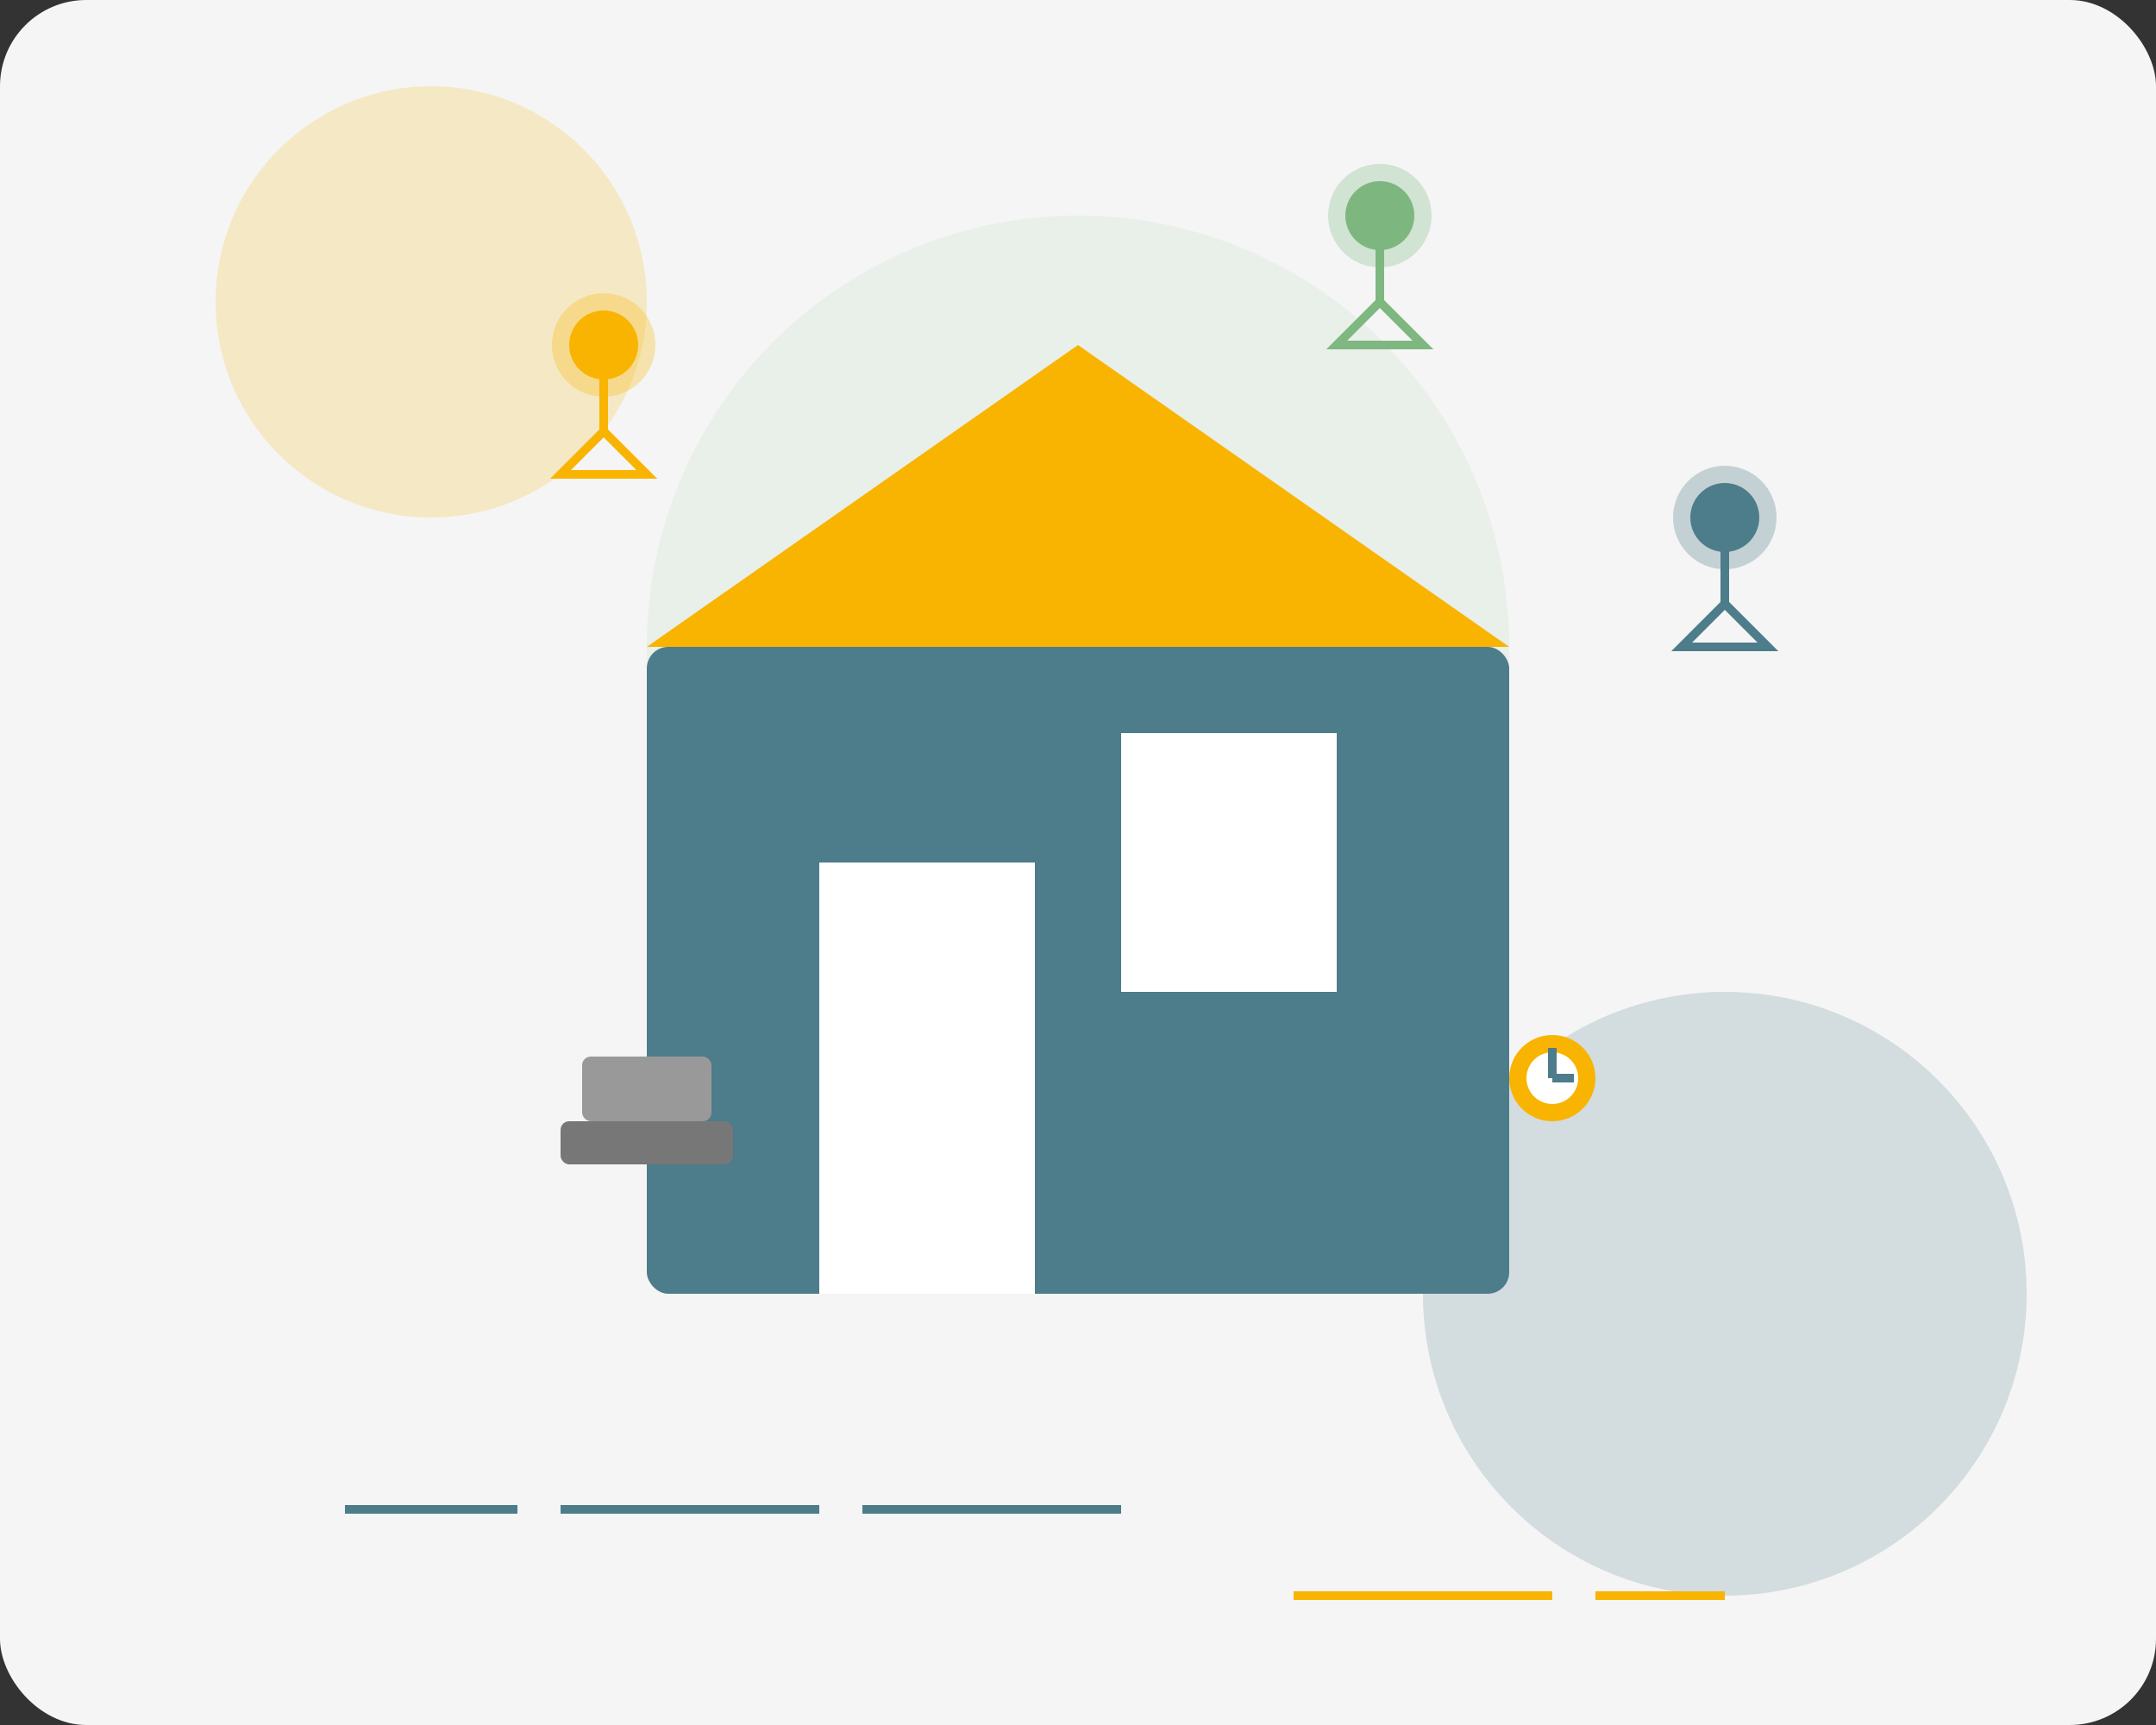
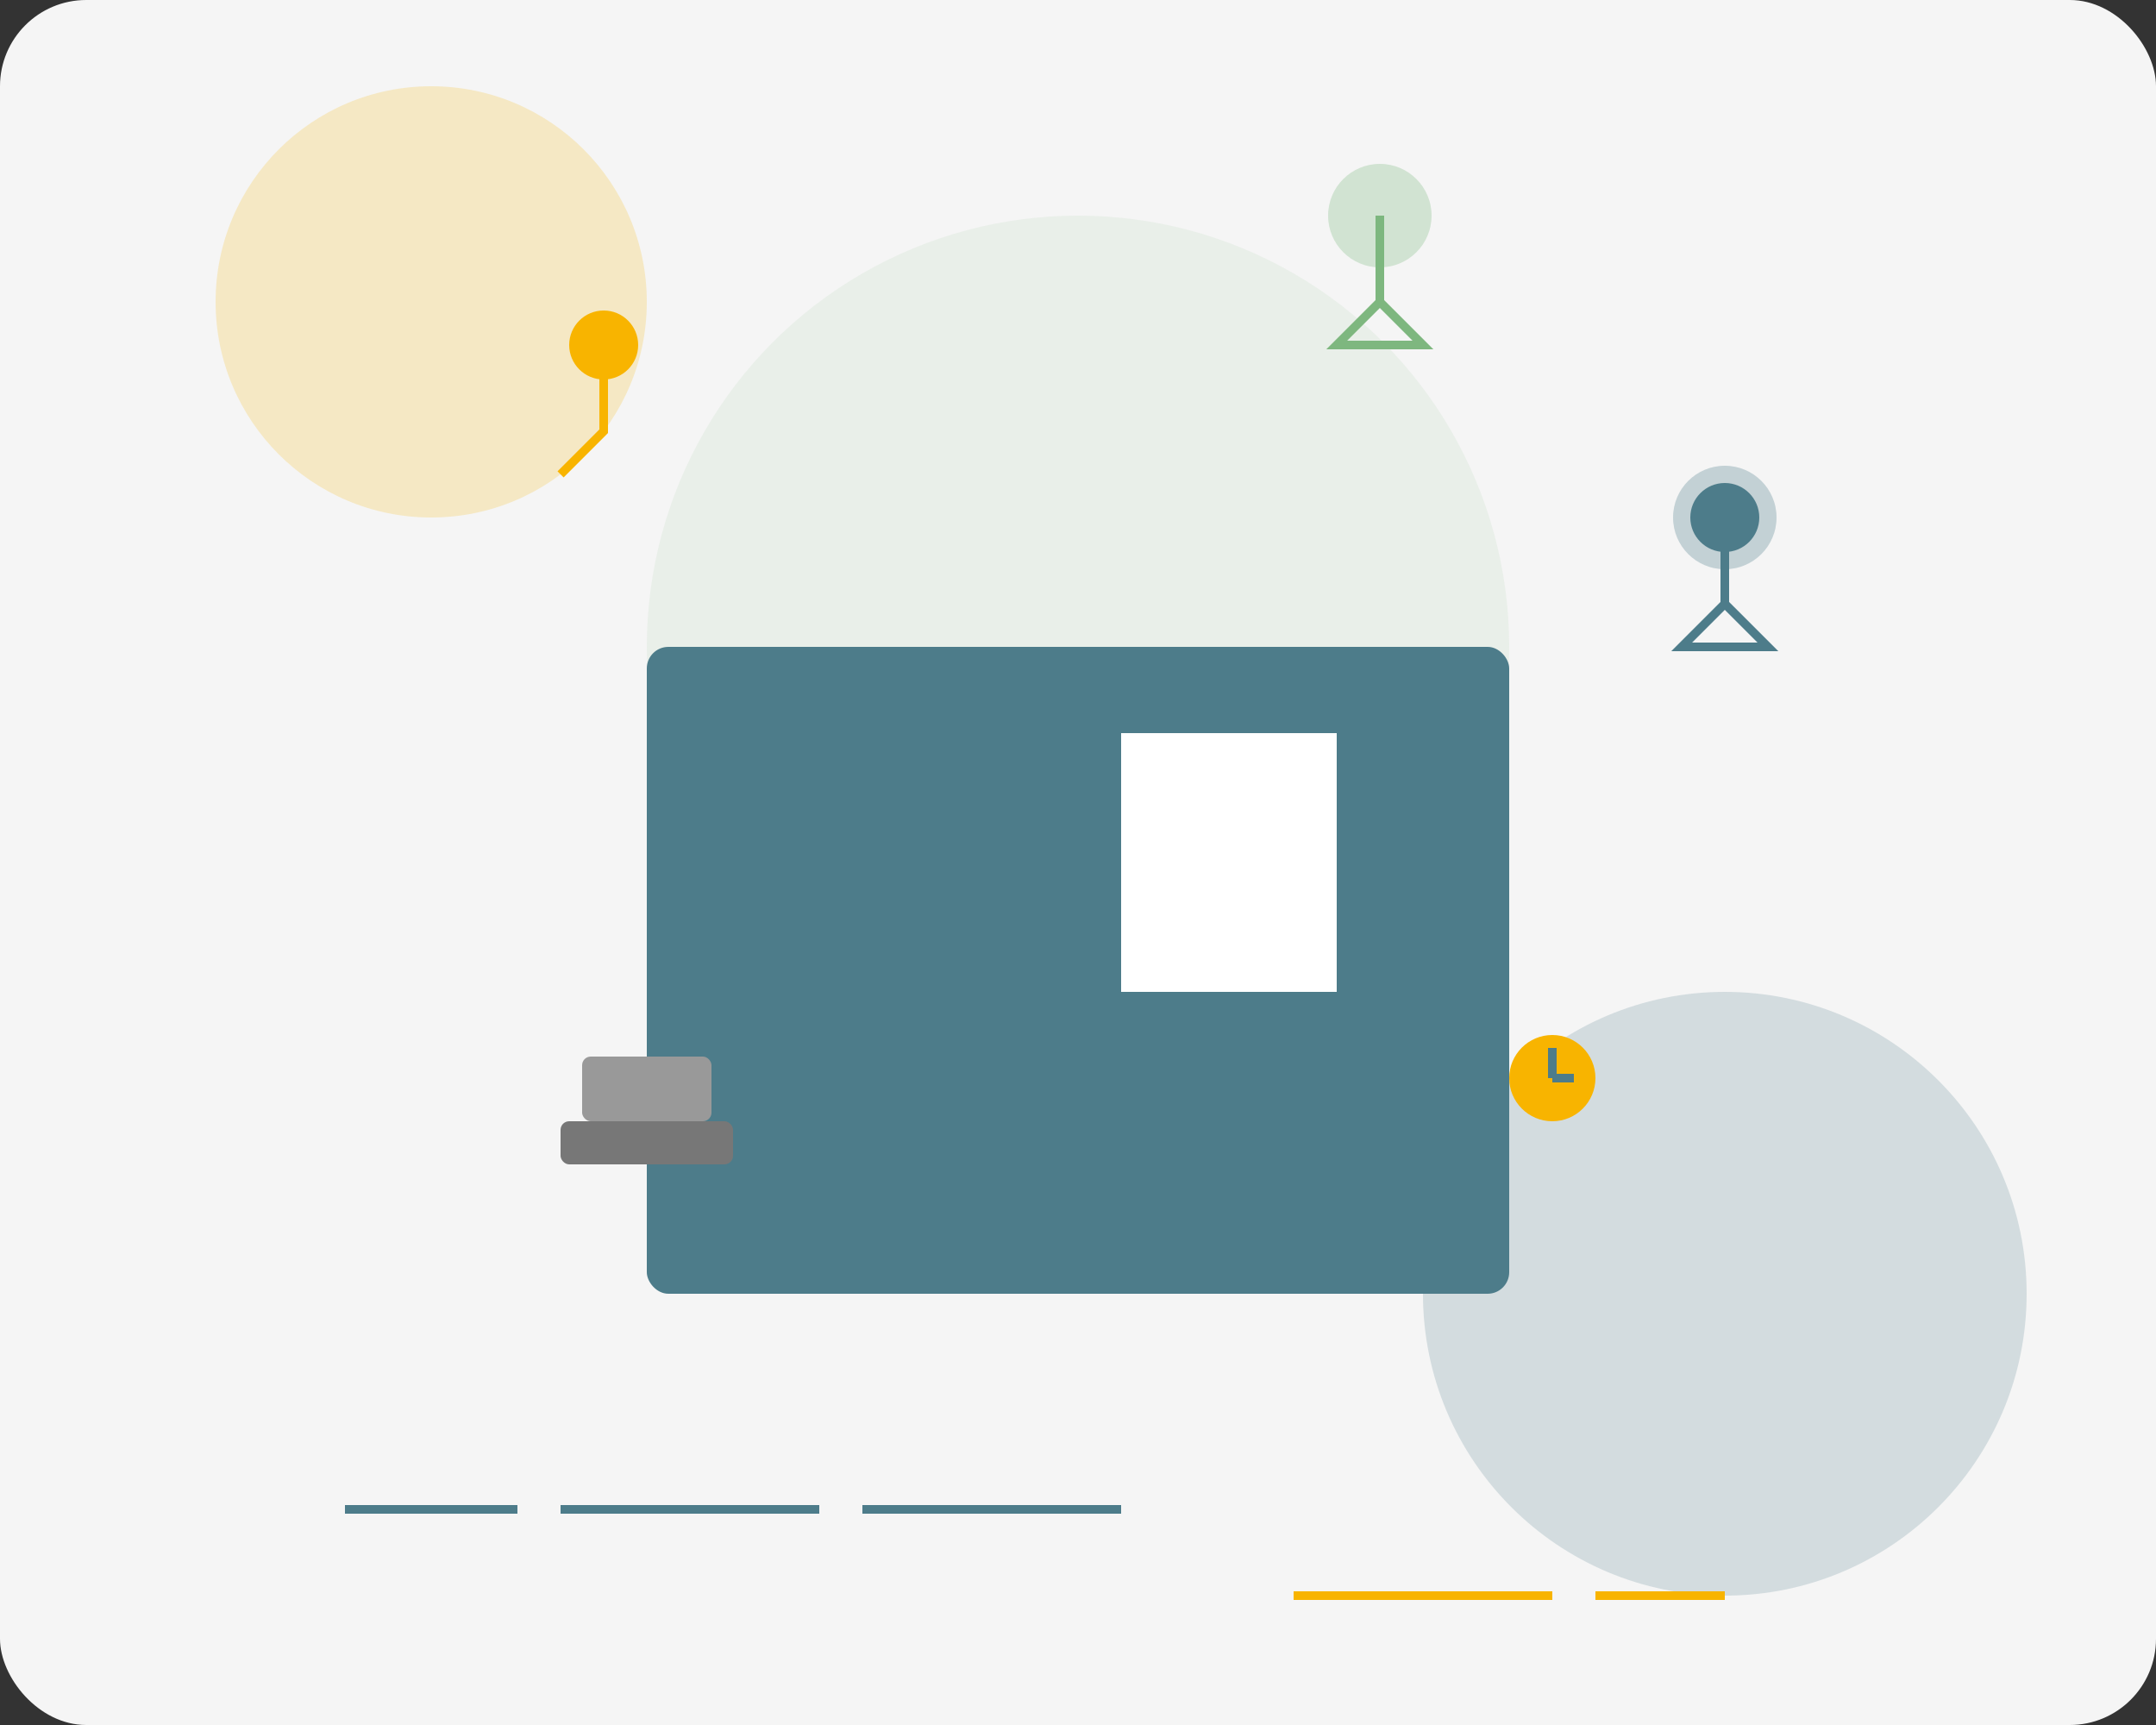
<svg xmlns="http://www.w3.org/2000/svg" width="500" height="400" viewBox="0 0 500 400">
  <rect x="0" y="0" width="500" height="400" fill="#333333" stroke="none" />
  <rect width="500" height="400" fill="#f5f5f5" rx="20" />
  <circle cx="100" cy="70" r="50" fill="#f8b400" fill-opacity="0.2" />
  <circle cx="400" cy="300" r="70" fill="#4d7c8a" fill-opacity="0.2" />
  <circle cx="250" cy="150" r="100" fill="#7eb77f" fill-opacity="0.1" />
  <rect x="150" y="150" width="200" height="150" fill="#4d7c8a" rx="5" />
-   <polygon points="150,150 250,80 350,150" fill="#f8b400" />
-   <rect x="190" y="200" width="50" height="100" fill="#fff" />
  <rect x="260" y="170" width="50" height="60" fill="#fff" />
  <g transform="translate(120, 80)">
-     <path d="M20 0 L20 20 L10 30 L30 30 L20 20" fill="none" stroke="#f8b400" stroke-width="2" />
+     <path d="M20 0 L20 20 L10 30 L20 20" fill="none" stroke="#f8b400" stroke-width="2" />
    <circle cx="20" cy="0" r="8" fill="#f8b400" />
-     <circle cx="20" cy="0" r="12" fill="#f8b400" fill-opacity="0.3" />
  </g>
  <g transform="translate(380, 120)">
    <path d="M20 0 L20 20 L10 30 L30 30 L20 20" fill="none" stroke="#4d7c8a" stroke-width="2" />
    <circle cx="20" cy="0" r="8" fill="#4d7c8a" />
    <circle cx="20" cy="0" r="12" fill="#4d7c8a" fill-opacity="0.3" />
  </g>
  <g transform="translate(300, 50)">
    <path d="M20 0 L20 20 L10 30 L30 30 L20 20" fill="none" stroke="#7eb77f" stroke-width="2" />
-     <circle cx="20" cy="0" r="8" fill="#7eb77f" />
    <circle cx="20" cy="0" r="12" fill="#7eb77f" fill-opacity="0.3" />
  </g>
  <g transform="translate(130, 260)">
    <rect x="0" y="0" width="40" height="10" fill="#777" rx="2" />
    <rect x="5" y="-15" width="30" height="15" fill="#999" rx="2" />
  </g>
  <g transform="translate(350, 240)">
    <circle cx="10" cy="10" r="10" fill="#f8b400" />
-     <circle cx="10" cy="10" r="6" fill="#fff" />
    <line x1="10" y1="3" x2="10" y2="10" stroke="#4d7c8a" stroke-width="2" />
    <line x1="10" y1="10" x2="15" y2="10" stroke="#4d7c8a" stroke-width="2" />
  </g>
  <g transform="translate(80, 350)">
    <line x1="0" y1="0" x2="40" y2="0" stroke="#4d7c8a" stroke-width="2" />
    <line x1="50" y1="0" x2="110" y2="0" stroke="#4d7c8a" stroke-width="2" />
    <line x1="120" y1="0" x2="180" y2="0" stroke="#4d7c8a" stroke-width="2" />
  </g>
  <g transform="translate(300, 370)">
    <line x1="0" y1="0" x2="60" y2="0" stroke="#f8b400" stroke-width="2" />
    <line x1="70" y1="0" x2="100" y2="0" stroke="#f8b400" stroke-width="2" />
  </g>
</svg>